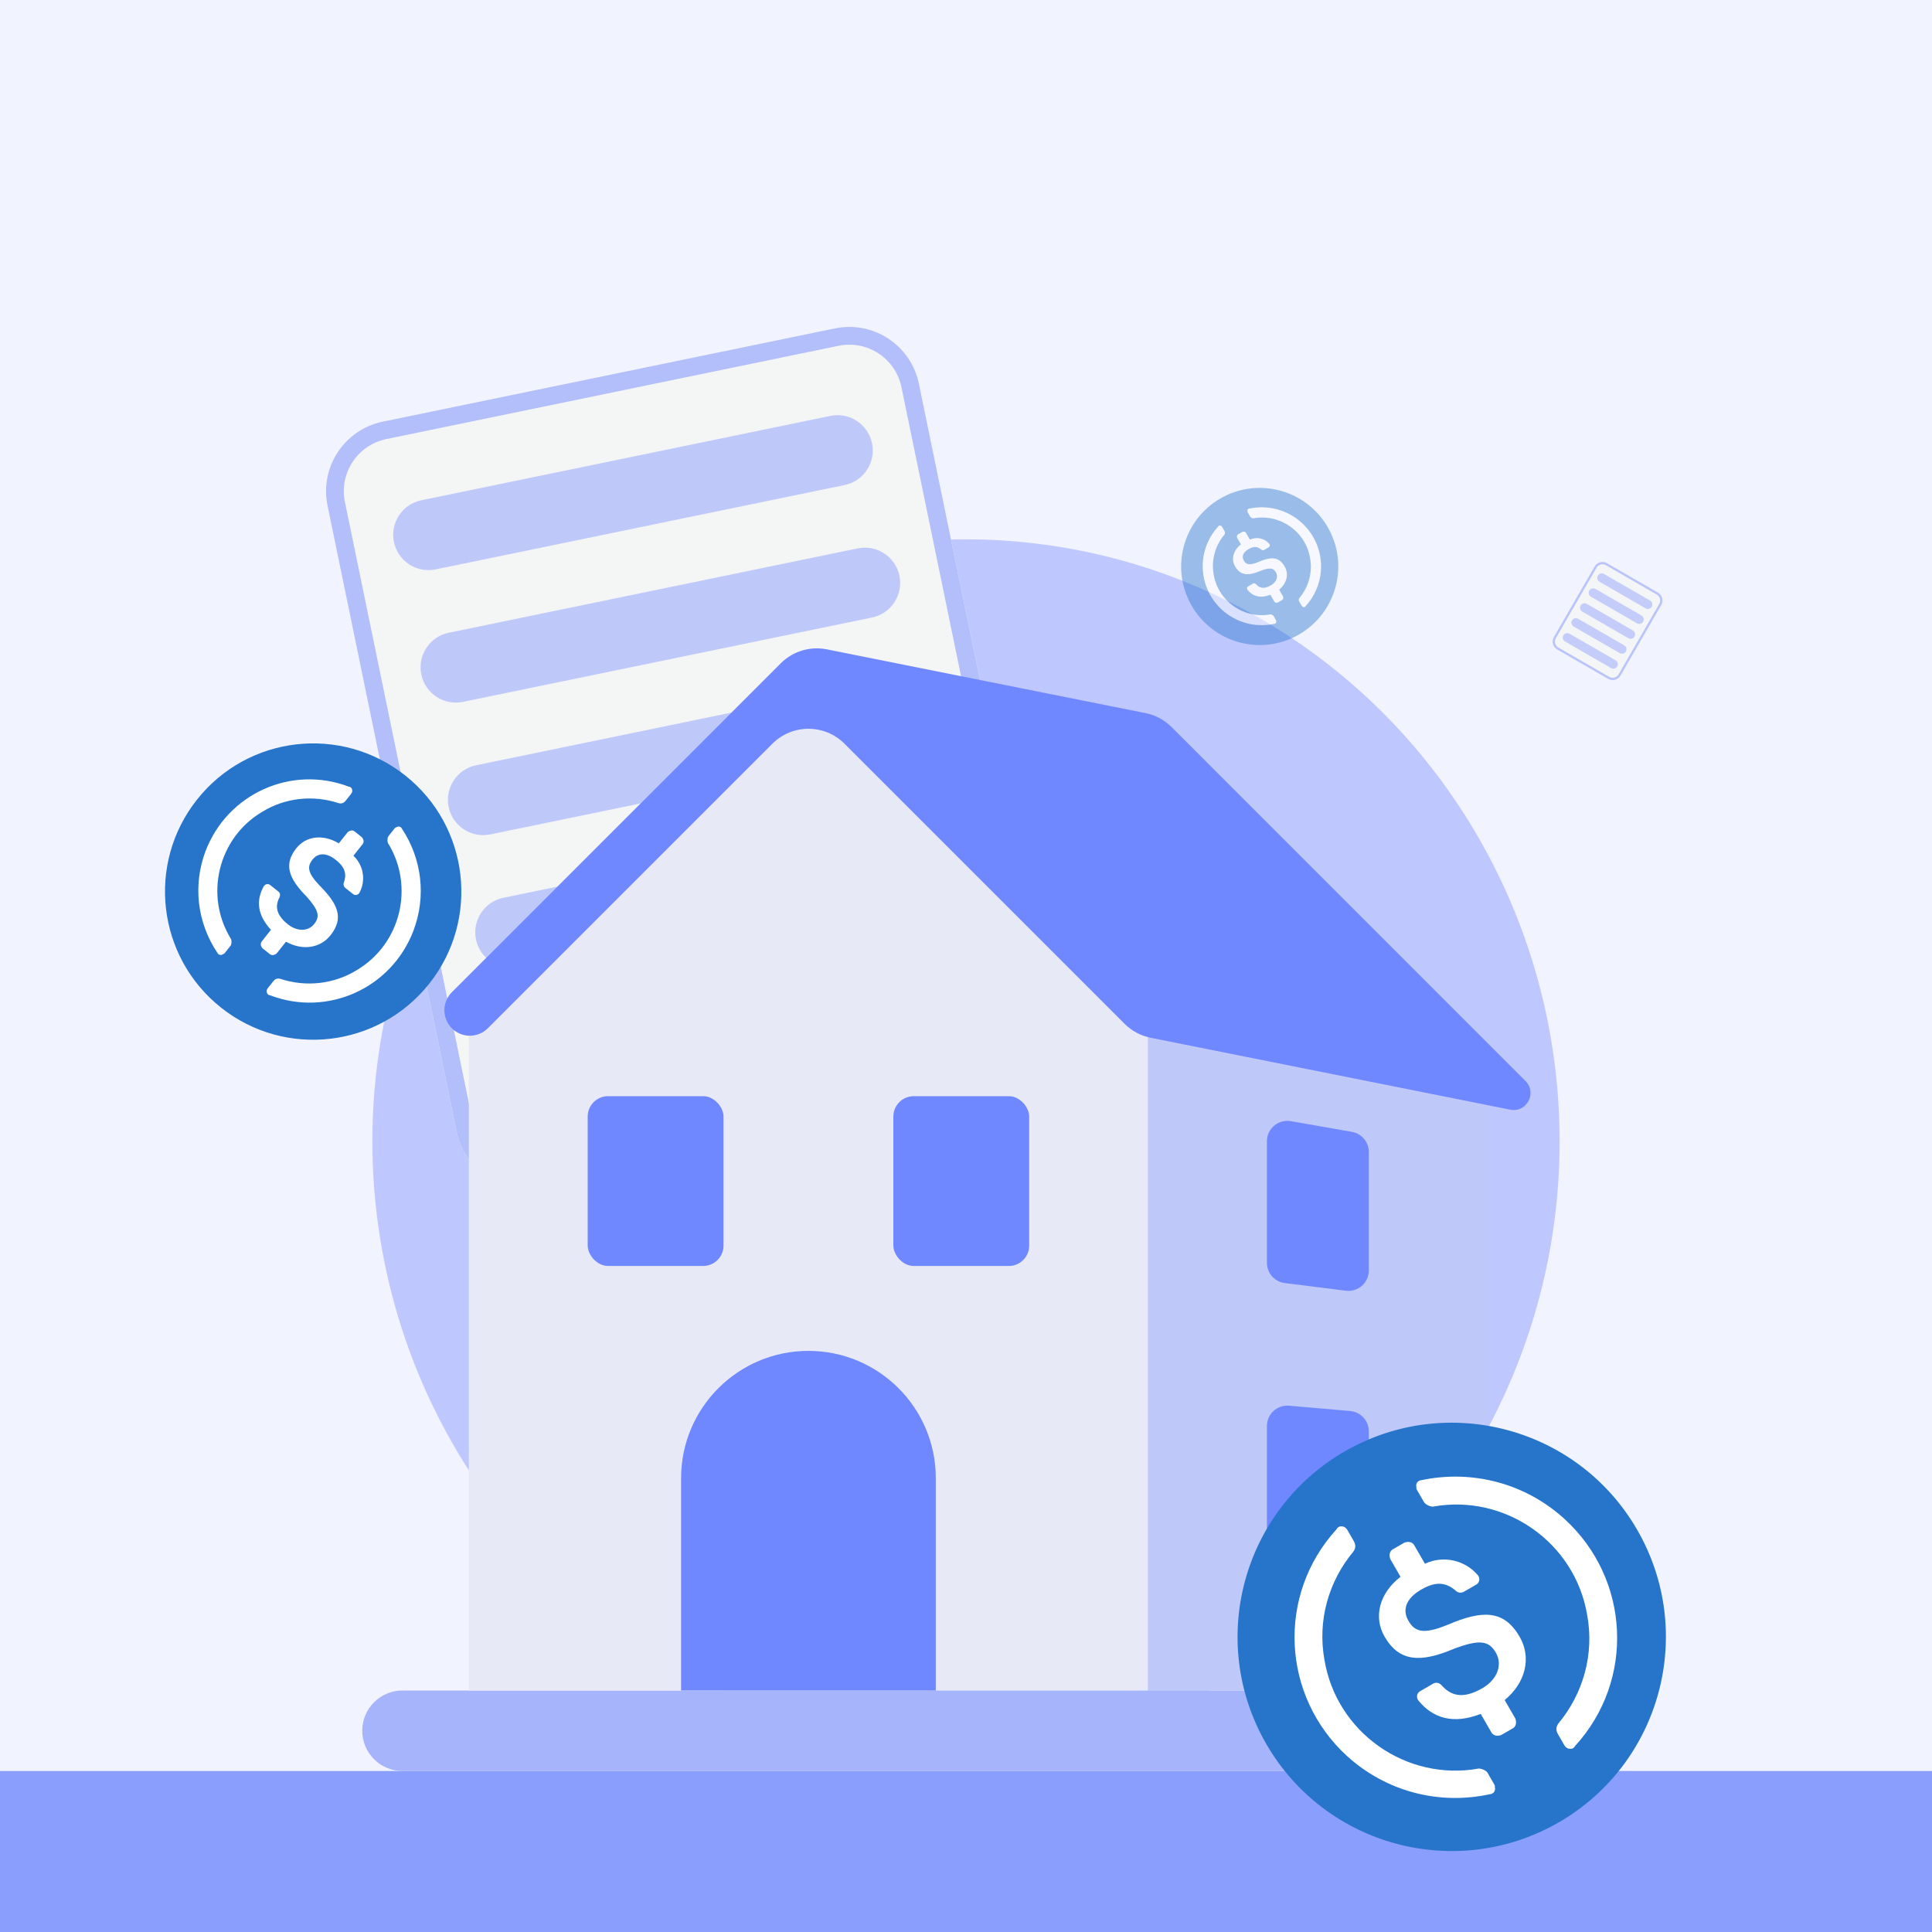
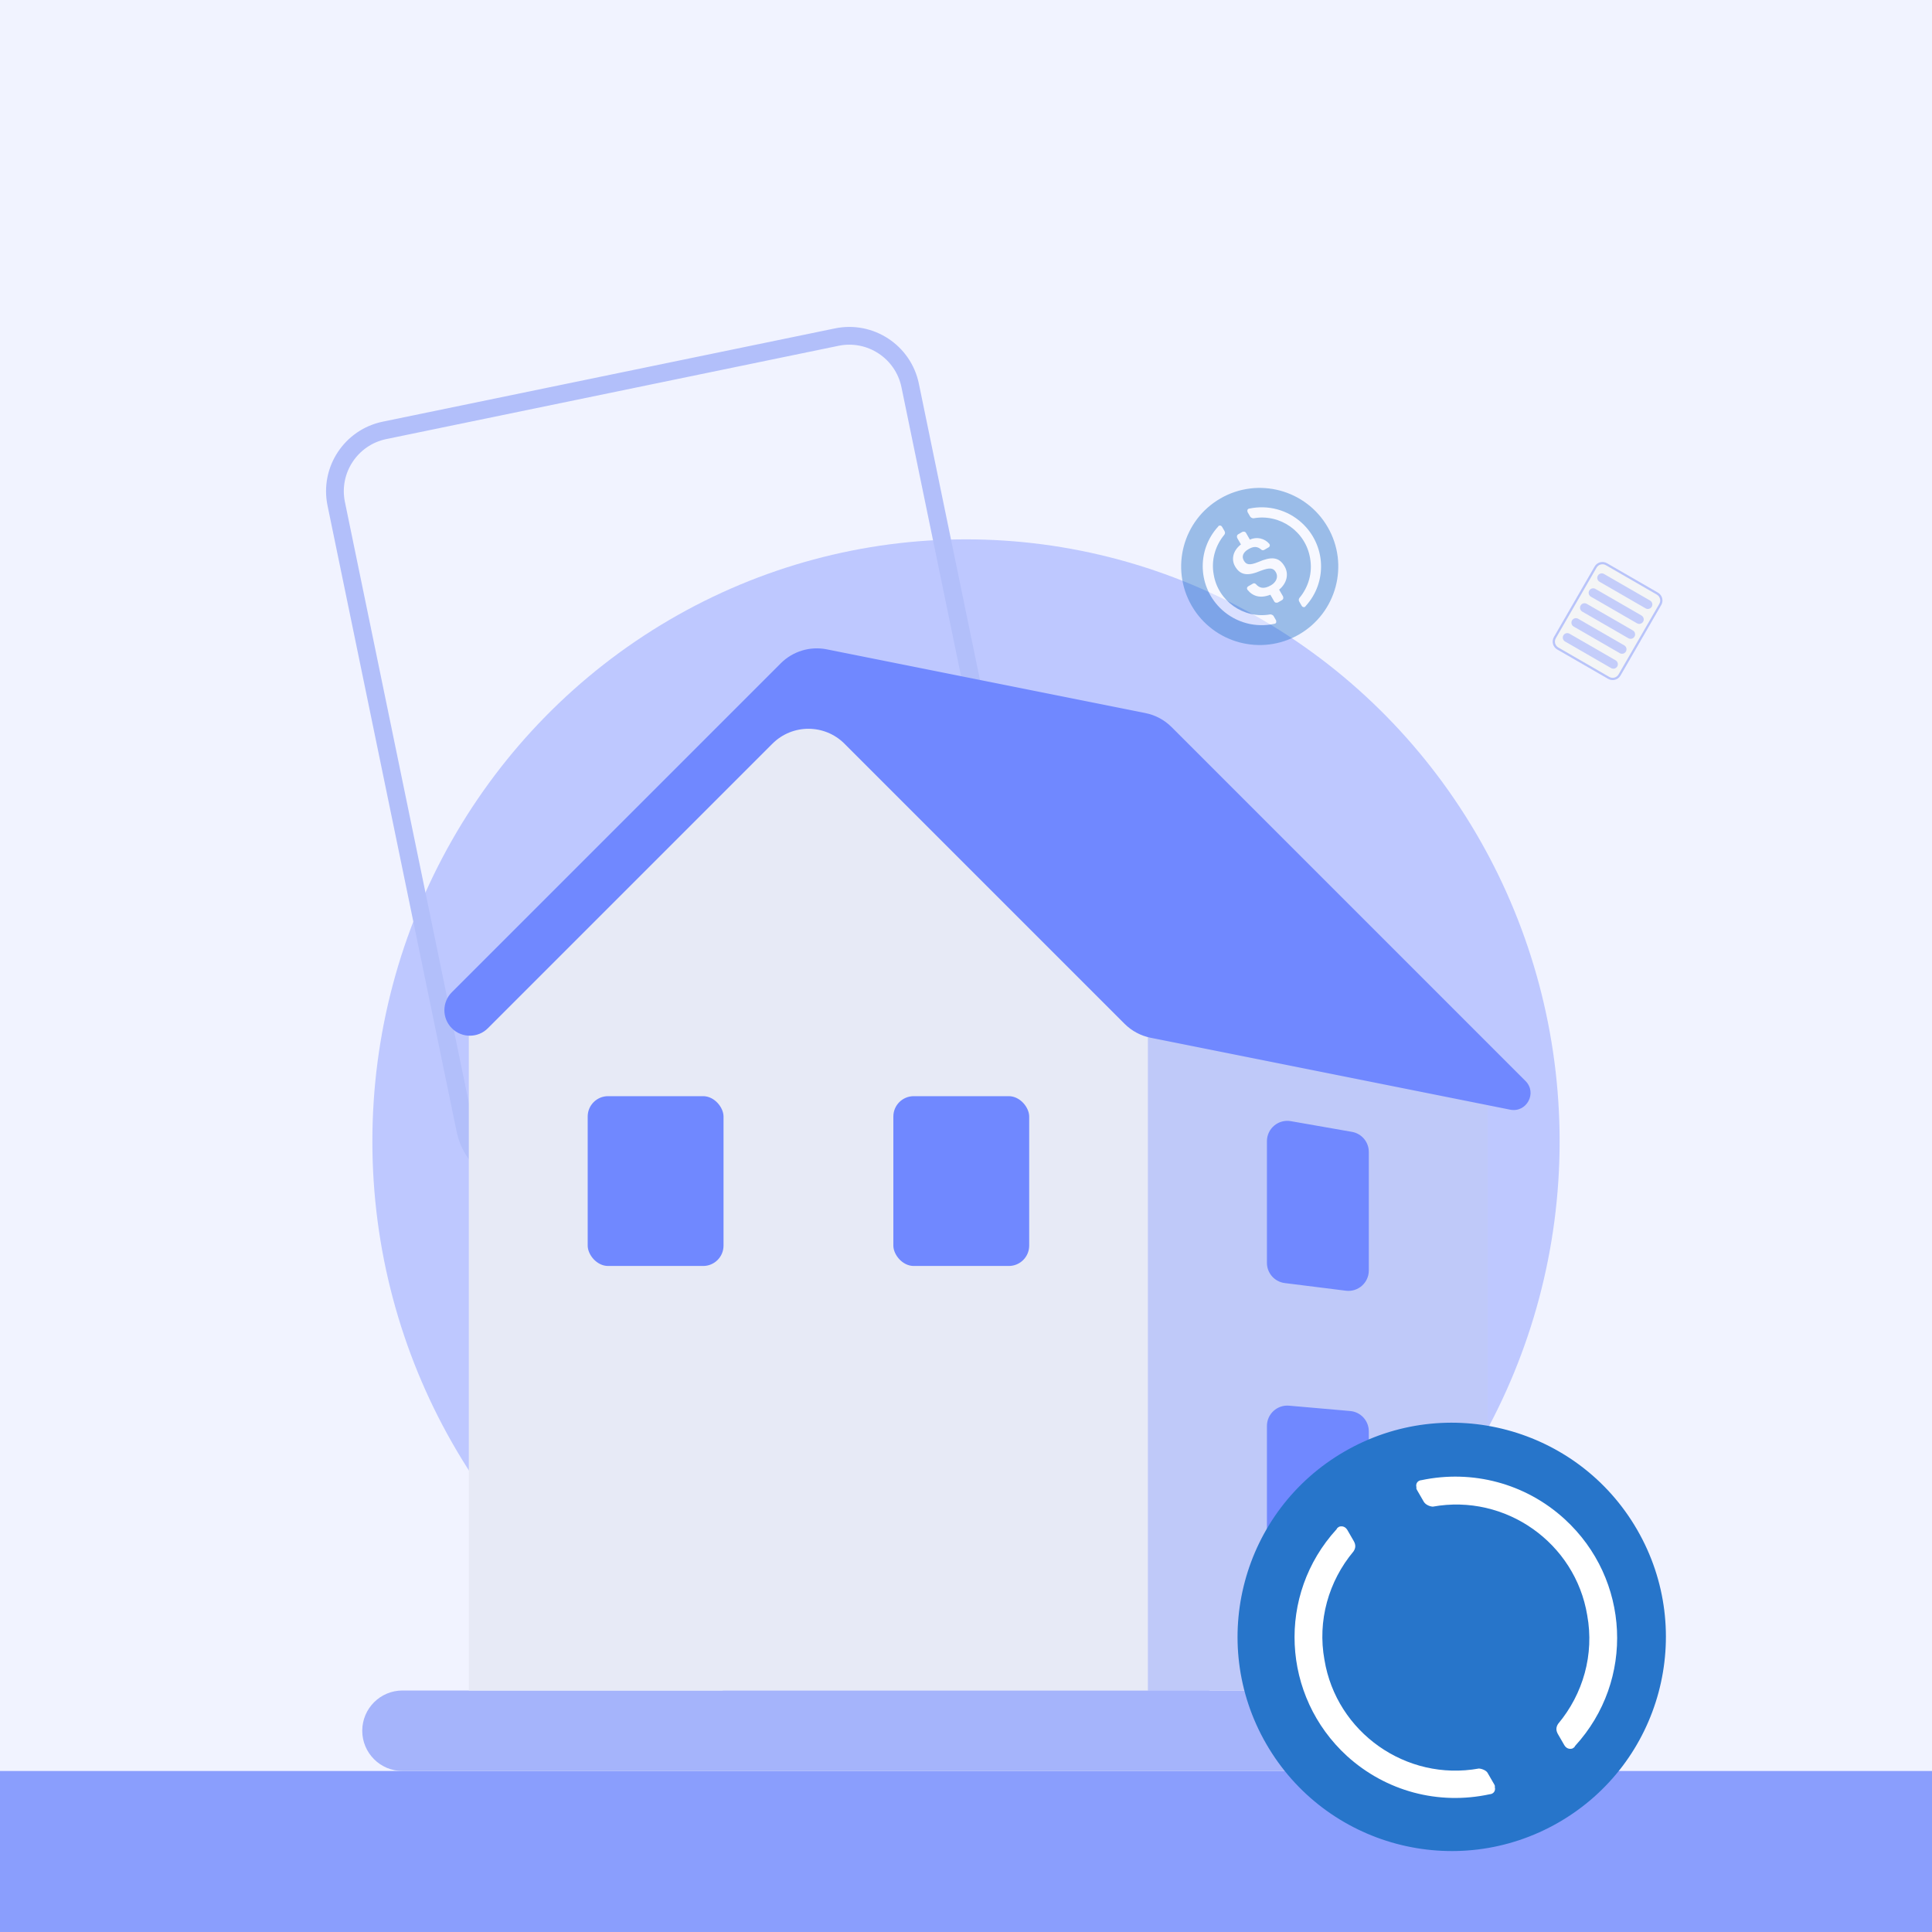
<svg xmlns="http://www.w3.org/2000/svg" width="240" height="240" viewBox="0 0 240 240" fill="none">
  <g clip-path="url(#clip0_3627_798)">
    <rect width="240" height="240" fill="#7088FF" fill-opacity="0.1" />
    <g opacity="0.4" filter="url(#filter0_f_3627_798)">
      <ellipse cx="120" cy="141.785" rx="73.742" ry="74.785" fill="#7088FF" />
    </g>
    <rect y="219.999" width="240" height="20" fill="#8A9EFD" />
    <path d="M45 215C45 212.239 47.239 210 50 210H185C187.761 210 190 212.239 190 215V215C190 217.761 187.761 220 185 220H50C47.239 220 45 217.761 45 215V215Z" fill="#A5B4FB" />
    <g clip-path="url(#clip1_3627_798)">
      <path d="M40.687 62.805C39.702 58.032 42.773 53.365 47.546 52.381L103.718 40.796C108.491 39.811 113.158 42.882 114.143 47.655L130.184 125.432C131.168 130.205 128.097 134.872 123.324 135.856L67.152 147.441C62.379 148.426 57.712 145.355 56.727 140.582L40.687 62.805Z" fill="#F4F5F5" />
      <path d="M48.934 67.323C48.445 64.952 49.971 62.633 52.343 62.144L103.151 51.665C105.522 51.176 107.841 52.702 108.33 55.073V55.073C108.82 57.445 107.294 59.764 104.922 60.253L54.114 70.732C51.743 71.221 49.424 69.695 48.934 67.323V67.323Z" fill="#BFC9F9" />
      <path d="M52.335 83.78C51.846 81.409 53.372 79.09 55.743 78.601L106.551 68.122C108.923 67.633 111.242 69.159 111.731 71.53V71.53C112.22 73.902 110.694 76.221 108.322 76.71L57.514 87.189C55.143 87.678 52.824 86.152 52.335 83.78V83.78Z" fill="#BFC9F9" />
      <path d="M55.731 100.243C55.242 97.872 56.768 95.553 59.14 95.064L109.948 84.585C112.319 84.096 114.638 85.622 115.127 87.993V87.993C115.616 90.365 114.09 92.684 111.719 93.173L60.911 103.652C58.539 104.141 56.22 102.615 55.731 100.243V100.243Z" fill="#BFC9F9" />
      <path d="M59.128 116.702C58.639 114.331 60.165 112.012 62.536 111.523L113.344 101.044C115.716 100.555 118.035 102.081 118.524 104.452V104.452C119.013 106.824 117.487 109.143 115.115 109.632L64.308 120.111C61.936 120.6 59.617 119.074 59.128 116.702V116.702Z" fill="#BFC9F9" />
      <path d="M62.52 133.162C62.031 130.791 63.557 128.472 65.929 127.983L116.737 117.504C119.108 117.015 121.427 118.541 121.916 120.912V120.912C122.406 123.284 120.88 125.603 118.508 126.092L67.7 136.571C65.329 137.06 63.01 135.534 62.52 133.162V133.162Z" fill="#BFC9F9" />
    </g>
    <path d="M47.769 53.461L103.941 41.876C108.117 41.014 112.202 43.702 113.063 47.878L129.104 125.655C129.965 129.831 127.277 133.915 123.101 134.776L66.929 146.361C62.753 147.222 58.669 144.535 57.807 140.359L41.767 62.583C40.905 58.407 43.593 54.322 47.769 53.461Z" stroke="#B2BFFA" stroke-width="2.206" />
    <path d="M142.616 125.623L100.428 83.435L58.239 125.623V210H142.616V125.623Z" fill="#E7EAF6" />
    <path d="M142.615 125.623L184.804 134.061V210H142.615V125.623Z" fill="#BFC9F9" />
-     <path d="M84.606 183.632C84.606 174.894 91.69 167.811 100.427 167.811C109.165 167.811 116.248 174.894 116.248 183.632V210H84.606V183.632Z" fill="#7088FF" />
    <rect x="73.005" y="136.17" width="16.875" height="21.094" rx="2.531" fill="#7088FF" />
    <rect x="110.975" y="136.17" width="16.875" height="21.094" rx="2.531" fill="#7088FF" />
    <path d="M167.728 175.282C169.035 175.397 170.038 176.492 170.038 177.804V192.58C170.038 194.015 168.846 195.163 167.412 195.109L159.818 194.824C158.458 194.773 157.382 193.656 157.382 192.295V177.14C157.382 175.655 158.654 174.489 160.134 174.618L167.728 175.282Z" fill="#7088FF" />
    <path d="M167.943 140.603C169.155 140.815 170.038 141.866 170.038 143.096V157.825C170.038 159.348 168.704 160.526 167.193 160.337L159.599 159.387C158.332 159.229 157.382 158.152 157.382 156.876V141.767C157.382 140.195 158.801 139.003 160.349 139.274L167.943 140.603Z" fill="#7088FF" />
    <path d="M142.297 88.582C143.522 88.827 144.647 89.429 145.531 90.312L189.505 134.287C190.981 135.762 189.646 138.256 187.6 137.847L142.935 128.914C141.71 128.669 140.585 128.067 139.701 127.183L104.902 92.385C102.431 89.913 98.424 89.913 95.953 92.385L60.605 127.733C59.369 128.968 57.365 128.968 56.13 127.733C54.894 126.497 54.894 124.493 56.13 123.258L96.993 82.395C98.489 80.899 100.634 80.249 102.709 80.664L142.297 88.582Z" fill="#7088FF" />
    <g opacity="0.9">
      <g clip-path="url(#clip2_3627_798)">
        <path d="M198.088 70.375C198.399 69.837 199.086 69.653 199.624 69.964L205.955 73.619C206.493 73.929 206.677 74.617 206.367 75.155L201.306 83.921C200.995 84.458 200.307 84.643 199.77 84.332L193.439 80.677C192.901 80.367 192.717 79.679 193.027 79.141L198.088 70.375Z" fill="#F4F5F5" />
        <path d="M198.492 71.505C198.646 71.237 198.988 71.146 199.255 71.3L204.982 74.606C205.249 74.76 205.34 75.102 205.186 75.37V75.37C205.032 75.637 204.69 75.728 204.423 75.574L198.697 72.268C198.429 72.114 198.338 71.772 198.492 71.505V71.505Z" fill="#BFC9F9" />
        <path d="M197.424 73.36C197.578 73.093 197.92 73.001 198.187 73.155L203.913 76.461C204.18 76.616 204.272 76.957 204.118 77.225V77.225C203.963 77.492 203.622 77.584 203.354 77.429L197.628 74.123C197.361 73.969 197.269 73.627 197.424 73.36V73.36Z" fill="#BFC9F9" />
        <path d="M196.351 75.215C196.506 74.947 196.848 74.856 197.115 75.01L202.841 78.316C203.108 78.47 203.2 78.812 203.045 79.079V79.079C202.891 79.347 202.549 79.438 202.282 79.284L196.556 75.978C196.289 75.824 196.197 75.482 196.351 75.215V75.215Z" fill="#BFC9F9" />
        <path d="M195.283 77.07C195.437 76.803 195.779 76.711 196.046 76.866L201.773 80.172C202.04 80.326 202.131 80.668 201.977 80.935V80.935C201.823 81.202 201.481 81.294 201.214 81.139L195.488 77.834C195.22 77.679 195.129 77.337 195.283 77.07V77.07Z" fill="#BFC9F9" />
        <path d="M194.209 78.926C194.363 78.658 194.705 78.567 194.972 78.721L200.698 82.027C200.966 82.181 201.057 82.523 200.903 82.79V82.79C200.749 83.058 200.407 83.149 200.14 82.995L194.413 79.689C194.146 79.535 194.055 79.193 194.209 78.926V78.926Z" fill="#BFC9F9" />
      </g>
      <path d="M199.554 70.086L205.885 73.74C206.355 74.012 206.517 74.615 206.245 75.085L201.184 83.85C200.913 84.321 200.31 84.482 199.84 84.21L193.509 80.556C193.039 80.284 192.877 79.682 193.149 79.211L198.21 70.446C198.481 69.975 199.084 69.814 199.554 70.086Z" stroke="#B2BFFA" stroke-width="0.281" />
    </g>
    <g clip-path="url(#clip3_3627_798)">
-       <path d="M24.486 99.312C30.805 91.35 42.383 90.017 50.345 96.337C58.308 102.656 59.64 114.234 53.321 122.196C47.002 130.159 35.424 131.491 27.461 125.172C19.499 118.853 18.166 107.275 24.486 99.312Z" fill="#2775CA" />
      <path d="M41.055 116.182C42.724 114.08 42.034 112.358 39.749 110.055C38.138 108.384 38.159 107.618 38.826 106.777C39.494 105.936 40.523 105.872 41.725 106.825C42.806 107.683 43.121 108.521 42.706 109.66C42.623 109.888 42.708 110.151 42.888 110.294L43.849 111.057C44.09 111.248 44.413 111.21 44.604 110.97L44.651 110.91C45.46 109.398 45.189 107.518 43.903 106.302L45.047 104.86C45.238 104.62 45.2 104.296 44.948 103.998L44.047 103.283C43.806 103.092 43.483 103.129 43.185 103.382L42.088 104.764C40.095 103.574 38 103.869 36.809 105.371C35.235 107.354 35.817 109.088 38.102 111.391C39.545 113.026 39.8 113.816 39.037 114.777C38.274 115.738 36.909 115.731 35.767 114.826C34.206 113.586 34.189 112.496 34.724 111.452C34.855 111.164 34.77 110.901 34.59 110.758L33.569 109.947C33.328 109.757 33.005 109.794 32.814 110.034L32.767 110.094C31.815 111.787 31.918 113.631 33.662 115.505L32.518 116.946C32.327 117.187 32.364 117.51 32.617 117.808L33.518 118.523C33.758 118.714 34.082 118.677 34.38 118.424L35.524 116.983C37.565 118.112 39.768 117.804 41.055 116.182Z" fill="white" />
      <path d="M28.704 116.661C25.353 111.26 27.098 104.127 32.511 100.884C35.415 99.076 38.923 98.727 42.101 99.78C42.437 99.851 42.7 99.766 42.938 99.466L43.606 98.624C43.796 98.384 43.819 98.109 43.627 97.858C43.566 97.81 43.446 97.715 43.339 97.727C36.201 95 28.262 98.589 25.535 105.726C23.947 109.948 24.48 114.581 26.986 118.333C27.131 118.643 27.467 118.714 27.717 118.521C27.825 118.509 27.873 118.449 27.968 118.329L28.636 117.488C28.779 117.307 28.789 116.924 28.704 116.661ZM49.947 102.972C49.802 102.661 49.466 102.59 49.215 102.783C49.108 102.795 49.06 102.855 48.965 102.975L48.297 103.816C48.106 104.057 48.096 104.44 48.181 104.703C51.532 110.104 49.787 117.237 44.374 120.48C41.47 122.288 37.962 122.637 34.784 121.584C34.448 121.513 34.185 121.598 33.947 121.899L33.279 122.74C33.089 122.98 33.066 123.256 33.258 123.506C33.319 123.554 33.439 123.649 33.547 123.637C40.684 126.364 48.623 122.775 51.35 115.638C52.986 111.356 52.393 106.675 49.947 102.972Z" fill="white" />
    </g>
    <g opacity="0.43">
      <g clip-path="url(#clip4_3627_798)">
        <path d="M148.035 75.248C145.341 70.581 146.94 64.612 151.607 61.918C156.275 59.223 162.243 60.822 164.938 65.49C167.632 70.157 166.033 76.125 161.366 78.82C156.698 81.514 150.73 79.915 148.035 75.248Z" fill="#2775CA" />
        <path d="M159.582 70.366C158.871 69.133 157.887 69.138 156.307 69.815C155.169 70.284 154.795 70.125 154.511 69.632C154.226 69.139 154.395 68.619 155.099 68.212C155.733 67.846 156.207 67.854 156.688 68.281C156.785 68.366 156.931 68.375 157.036 68.314L157.6 67.989C157.741 67.908 157.785 67.741 157.704 67.6L157.684 67.565C157.096 66.872 156.116 66.639 155.266 67.036L154.778 66.191C154.696 66.05 154.53 66.005 154.333 66.072L153.805 66.377C153.664 66.458 153.62 66.625 153.686 66.821L154.154 67.631C153.179 68.382 152.916 69.472 153.424 70.353C154.095 71.515 155.064 71.566 156.644 70.888C157.732 70.495 158.171 70.523 158.496 71.087C158.822 71.65 158.552 72.322 157.883 72.708C156.968 73.237 156.427 73.032 156.016 72.565C155.9 72.445 155.754 72.435 155.648 72.496L155.049 72.842C154.909 72.923 154.864 73.09 154.945 73.231L154.966 73.266C155.615 74.065 156.544 74.374 157.808 73.879L158.296 74.724C158.377 74.865 158.543 74.909 158.74 74.843L159.268 74.538C159.409 74.457 159.454 74.29 159.387 74.094L158.899 73.249C159.854 72.462 160.131 71.316 159.582 70.366Z" fill="white" />
        <path d="M157.807 76.32C154.491 76.919 151.314 74.669 150.77 71.368C150.444 69.584 150.956 67.787 152.094 66.425C152.195 66.273 152.204 66.127 152.102 65.951L151.818 65.458C151.736 65.317 151.605 65.252 151.444 65.298C151.409 65.319 151.338 65.359 151.323 65.415C148.588 68.402 148.81 73.016 151.798 75.751C153.57 77.357 155.959 77.997 158.297 77.493C158.478 77.482 158.578 77.33 158.532 77.169C158.547 77.113 158.527 77.078 158.486 77.008L158.201 76.515C158.14 76.409 157.954 76.329 157.807 76.32ZM155.197 63.178C155.015 63.189 154.915 63.341 154.961 63.502C154.946 63.558 154.967 63.593 155.007 63.663L155.292 64.156C155.373 64.297 155.56 64.377 155.706 64.386C159.022 63.787 162.2 66.037 162.744 69.338C163.069 71.122 162.558 72.919 161.419 74.281C161.319 74.433 161.31 74.579 161.411 74.755L161.696 75.248C161.777 75.389 161.909 75.454 162.07 75.408C162.105 75.388 162.175 75.347 162.19 75.291C164.926 72.304 164.703 67.69 161.716 64.955C159.923 63.314 157.499 62.694 155.197 63.178Z" fill="white" />
      </g>
    </g>
    <g clip-path="url(#clip5_3627_798)">
      <path d="M157.301 216.64C149.955 203.916 154.314 187.646 167.038 180.301C179.762 172.955 196.031 177.314 203.377 190.038C210.723 202.761 206.364 219.031 193.64 226.377C180.917 233.723 164.647 229.363 157.301 216.64Z" fill="#2775CA" />
-       <path d="M188.778 203.33C186.838 199.97 184.157 199.982 179.849 201.83C176.747 203.109 175.728 202.673 174.952 201.329C174.176 199.985 174.637 198.567 176.557 197.459C178.285 196.461 179.578 196.483 180.889 197.646C181.151 197.878 181.55 197.904 181.838 197.738L183.374 196.851C183.758 196.629 183.879 196.175 183.658 195.791L183.602 195.695C181.999 193.805 179.329 193.171 177.01 194.253L175.68 191.95C175.459 191.566 175.004 191.444 174.469 191.625L173.029 192.456C172.645 192.678 172.523 193.132 172.704 193.668L173.979 195.876C171.321 197.922 170.606 200.895 171.991 203.295C173.82 206.462 176.46 206.602 180.769 204.754C183.734 203.682 184.931 203.759 185.817 205.295C186.704 206.831 185.97 208.663 184.146 209.716C181.65 211.157 180.176 210.6 179.057 209.326C178.74 208.998 178.341 208.972 178.053 209.138L176.421 210.08C176.037 210.302 175.915 210.756 176.137 211.14L176.192 211.236C177.962 213.414 180.495 214.255 183.94 212.907L185.27 215.211C185.492 215.594 185.946 215.716 186.481 215.535L187.921 214.704C188.305 214.482 188.427 214.028 188.246 213.492L186.916 211.189C189.519 209.046 190.274 205.922 188.778 203.33Z" fill="white" />
      <path d="M183.714 219.692C174.674 221.327 166.013 215.193 164.529 206.194C163.642 201.331 165.036 196.43 168.14 192.718C168.414 192.305 168.439 191.906 168.162 191.426L167.386 190.082C167.164 189.698 166.806 189.521 166.367 189.647C166.271 189.702 166.079 189.813 166.038 189.964C158.582 198.109 159.188 210.686 167.332 218.143C172.164 222.521 178.675 224.265 185.048 222.89C185.542 222.86 185.816 222.446 185.69 222.007C185.731 221.855 185.675 221.759 185.564 221.567L184.788 220.223C184.622 219.935 184.112 219.718 183.714 219.692ZM176.597 183.868C176.103 183.898 175.829 184.311 175.955 184.751C175.915 184.902 175.97 184.998 176.081 185.19L176.857 186.534C177.078 186.918 177.588 187.136 177.987 187.161C187.026 185.526 195.687 191.661 197.171 200.659C198.059 205.522 196.664 210.423 193.56 214.135C193.287 214.549 193.261 214.948 193.538 215.428L194.314 216.771C194.536 217.155 194.894 217.333 195.334 217.207C195.43 217.151 195.622 217.041 195.662 216.889C203.119 208.744 202.513 196.167 194.368 188.711C189.481 184.237 182.874 182.548 176.597 183.868Z" fill="white" />
    </g>
  </g>
  <defs>
    <filter id="filter0_f_3627_798" x="-1.536" y="19.206" width="243.072" height="245.158" filterUnits="userSpaceOnUse" color-interpolation-filters="sRGB">
      <feFlood flood-opacity="0" result="BackgroundImageFix" />
      <feBlend mode="normal" in="SourceGraphic" in2="BackgroundImageFix" result="shape" />
      <feGaussianBlur stdDeviation="23.897" result="effect1_foregroundBlur_3627_798" />
    </filter>
    <clipPath id="clip0_3627_798">
      <rect width="240" height="240" fill="white" />
    </clipPath>
    <clipPath id="clip1_3627_798">
-       <path d="M40.687 62.805C39.702 58.032 42.773 53.365 47.546 52.381L103.718 40.796C108.491 39.811 113.158 42.882 114.143 47.655L130.184 125.432C131.168 130.205 128.097 134.872 123.324 135.856L67.152 147.441C62.379 148.426 57.712 145.355 56.727 140.582L40.687 62.805Z" fill="white" />
-     </clipPath>
+       </clipPath>
    <clipPath id="clip2_3627_798">
      <path d="M198.088 70.375C198.399 69.837 199.086 69.653 199.624 69.964L205.955 73.619C206.493 73.929 206.677 74.617 206.367 75.155L201.306 83.921C200.995 84.458 200.307 84.643 199.77 84.332L193.439 80.677C192.901 80.367 192.717 79.679 193.027 79.141L198.088 70.375Z" fill="white" />
    </clipPath>
    <clipPath id="clip3_3627_798">
-       <path d="M24.486 99.312C30.805 91.35 42.383 90.017 50.345 96.337C58.308 102.656 59.64 114.234 53.321 122.196C47.002 130.159 35.424 131.491 27.461 125.172C19.499 118.853 18.166 107.275 24.486 99.312Z" fill="white" />
-     </clipPath>
+       </clipPath>
    <clipPath id="clip4_3627_798">
      <path d="M148.035 75.248C145.341 70.581 146.94 64.612 151.607 61.918C156.275 59.223 162.243 60.822 164.938 65.49C167.632 70.157 166.033 76.125 161.366 78.82C156.698 81.514 150.73 79.915 148.035 75.248Z" fill="white" />
    </clipPath>
    <clipPath id="clip5_3627_798">
      <path d="M157.301 216.64C149.955 203.916 154.314 187.646 167.038 180.301C179.762 172.955 196.031 177.314 203.377 190.038C210.723 202.761 206.364 219.031 193.64 226.377C180.917 233.723 164.647 229.363 157.301 216.64Z" fill="white" />
    </clipPath>
  </defs>
</svg>